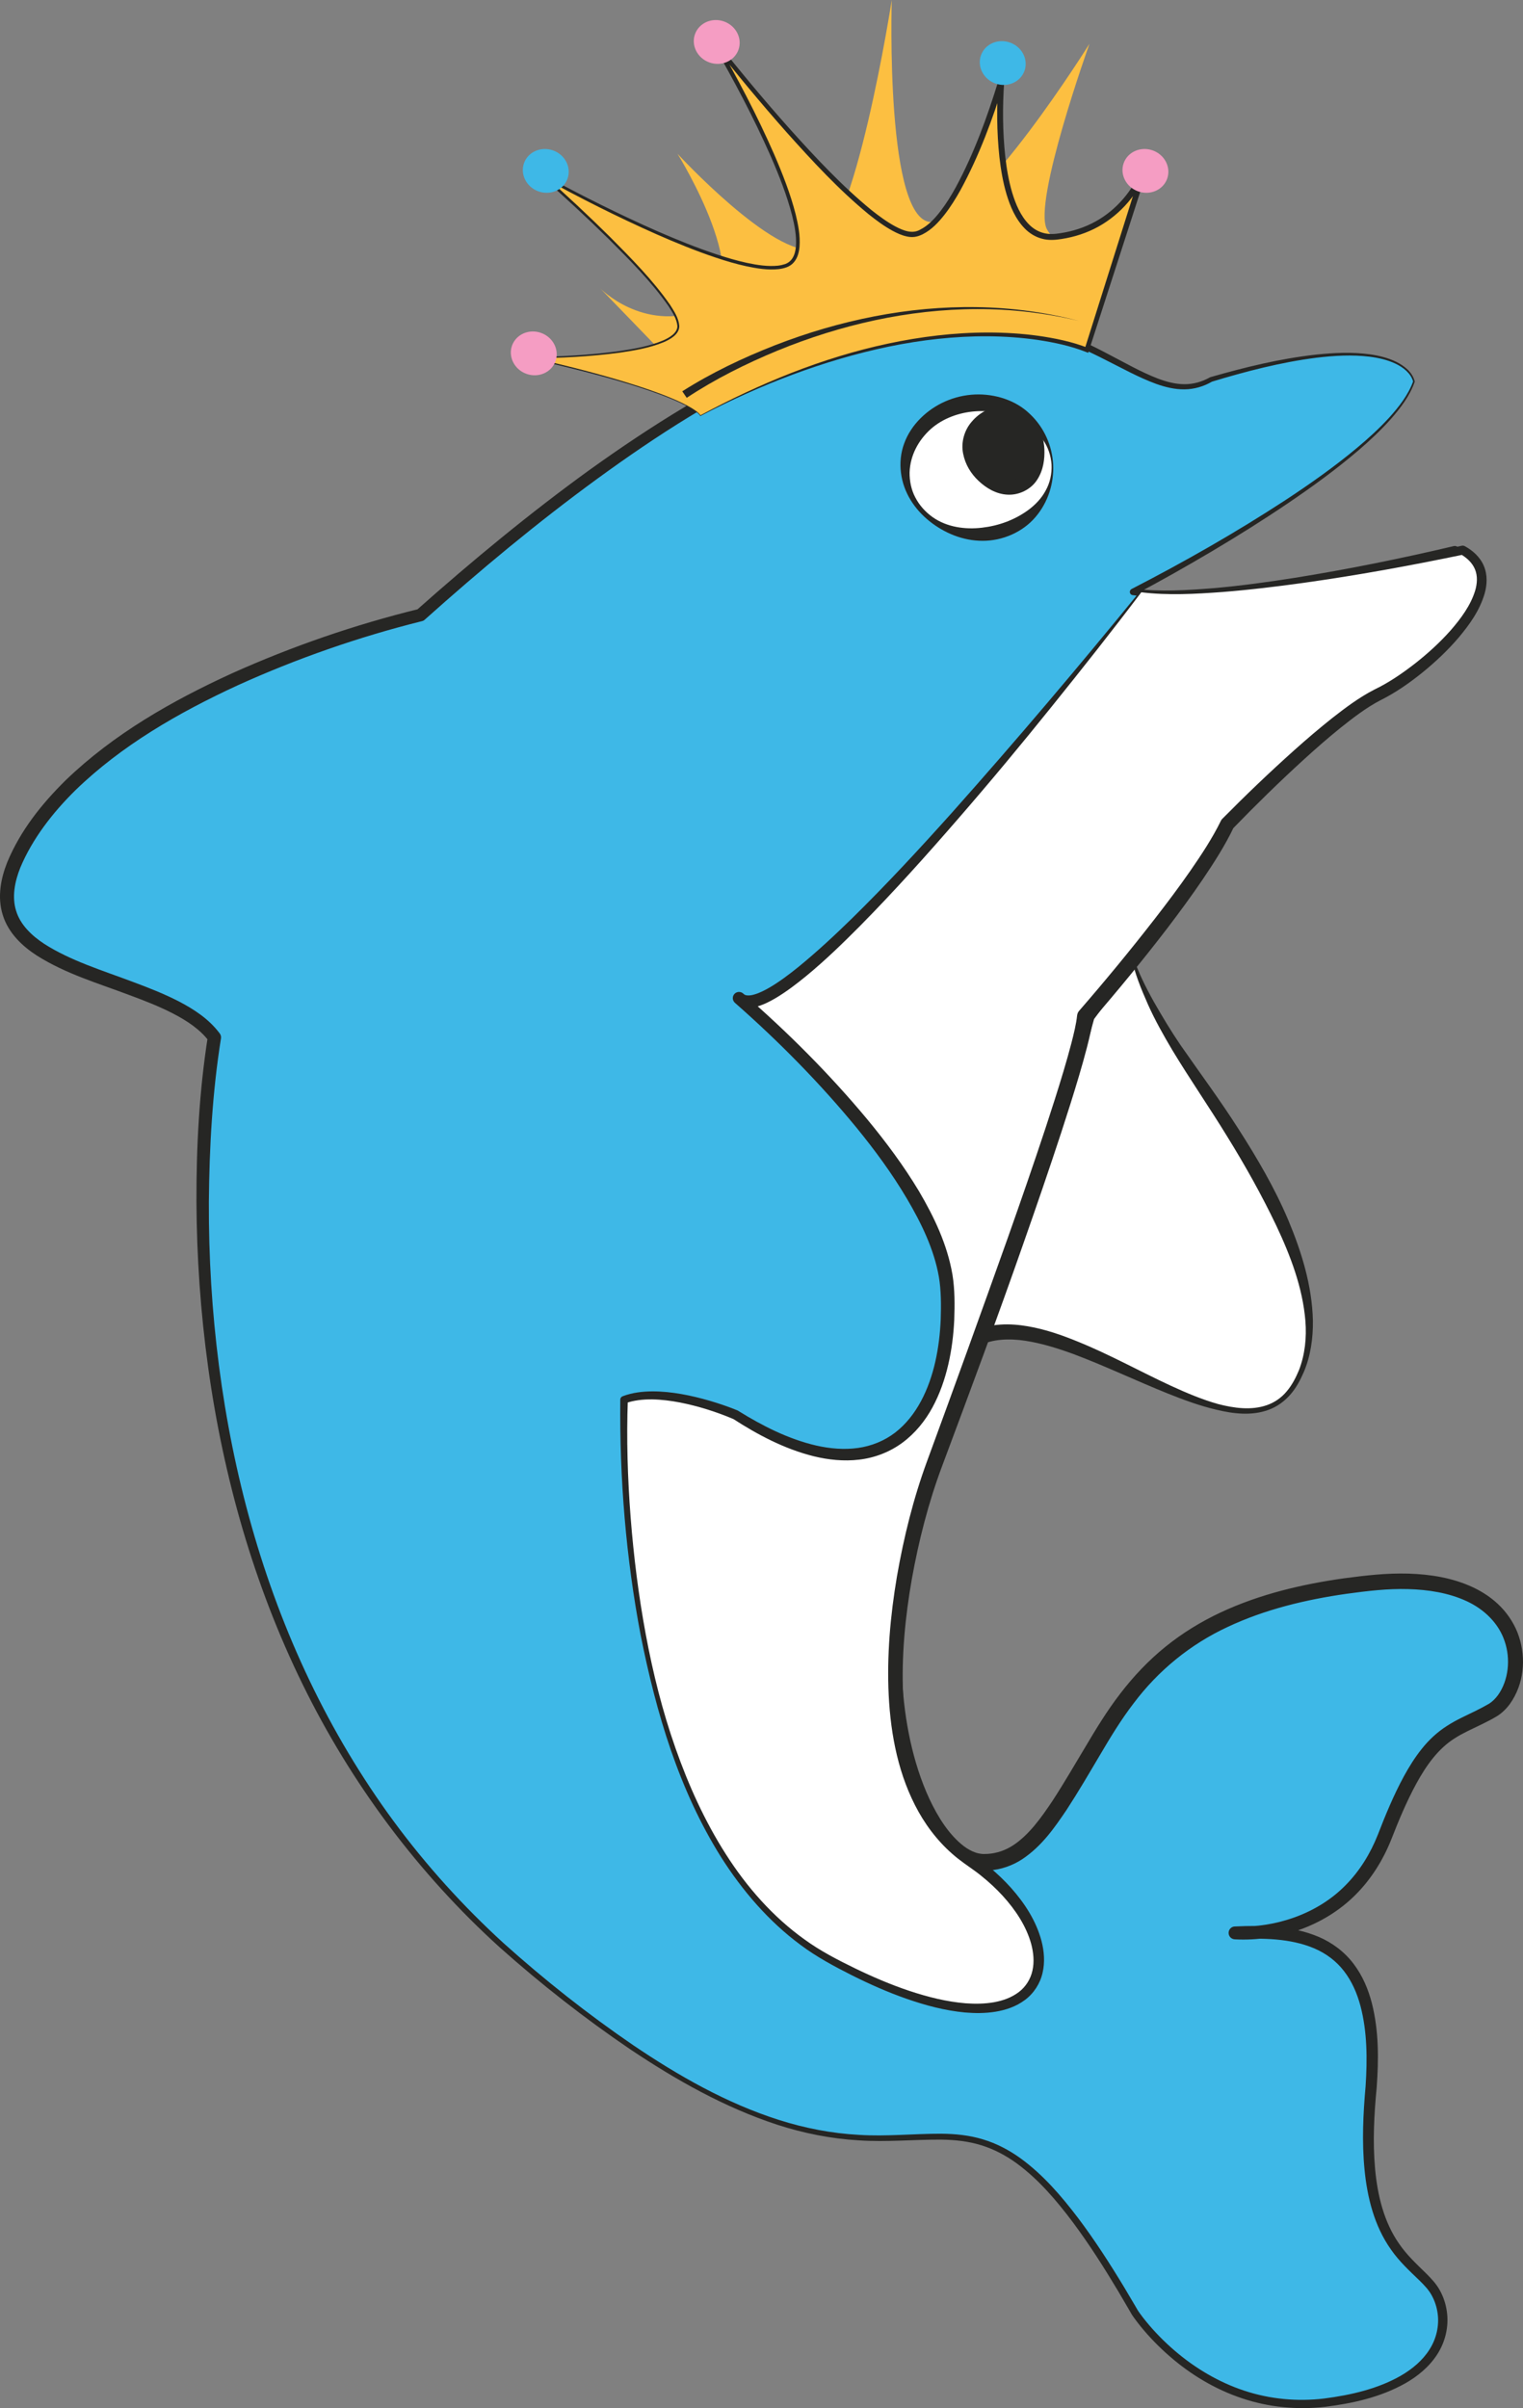
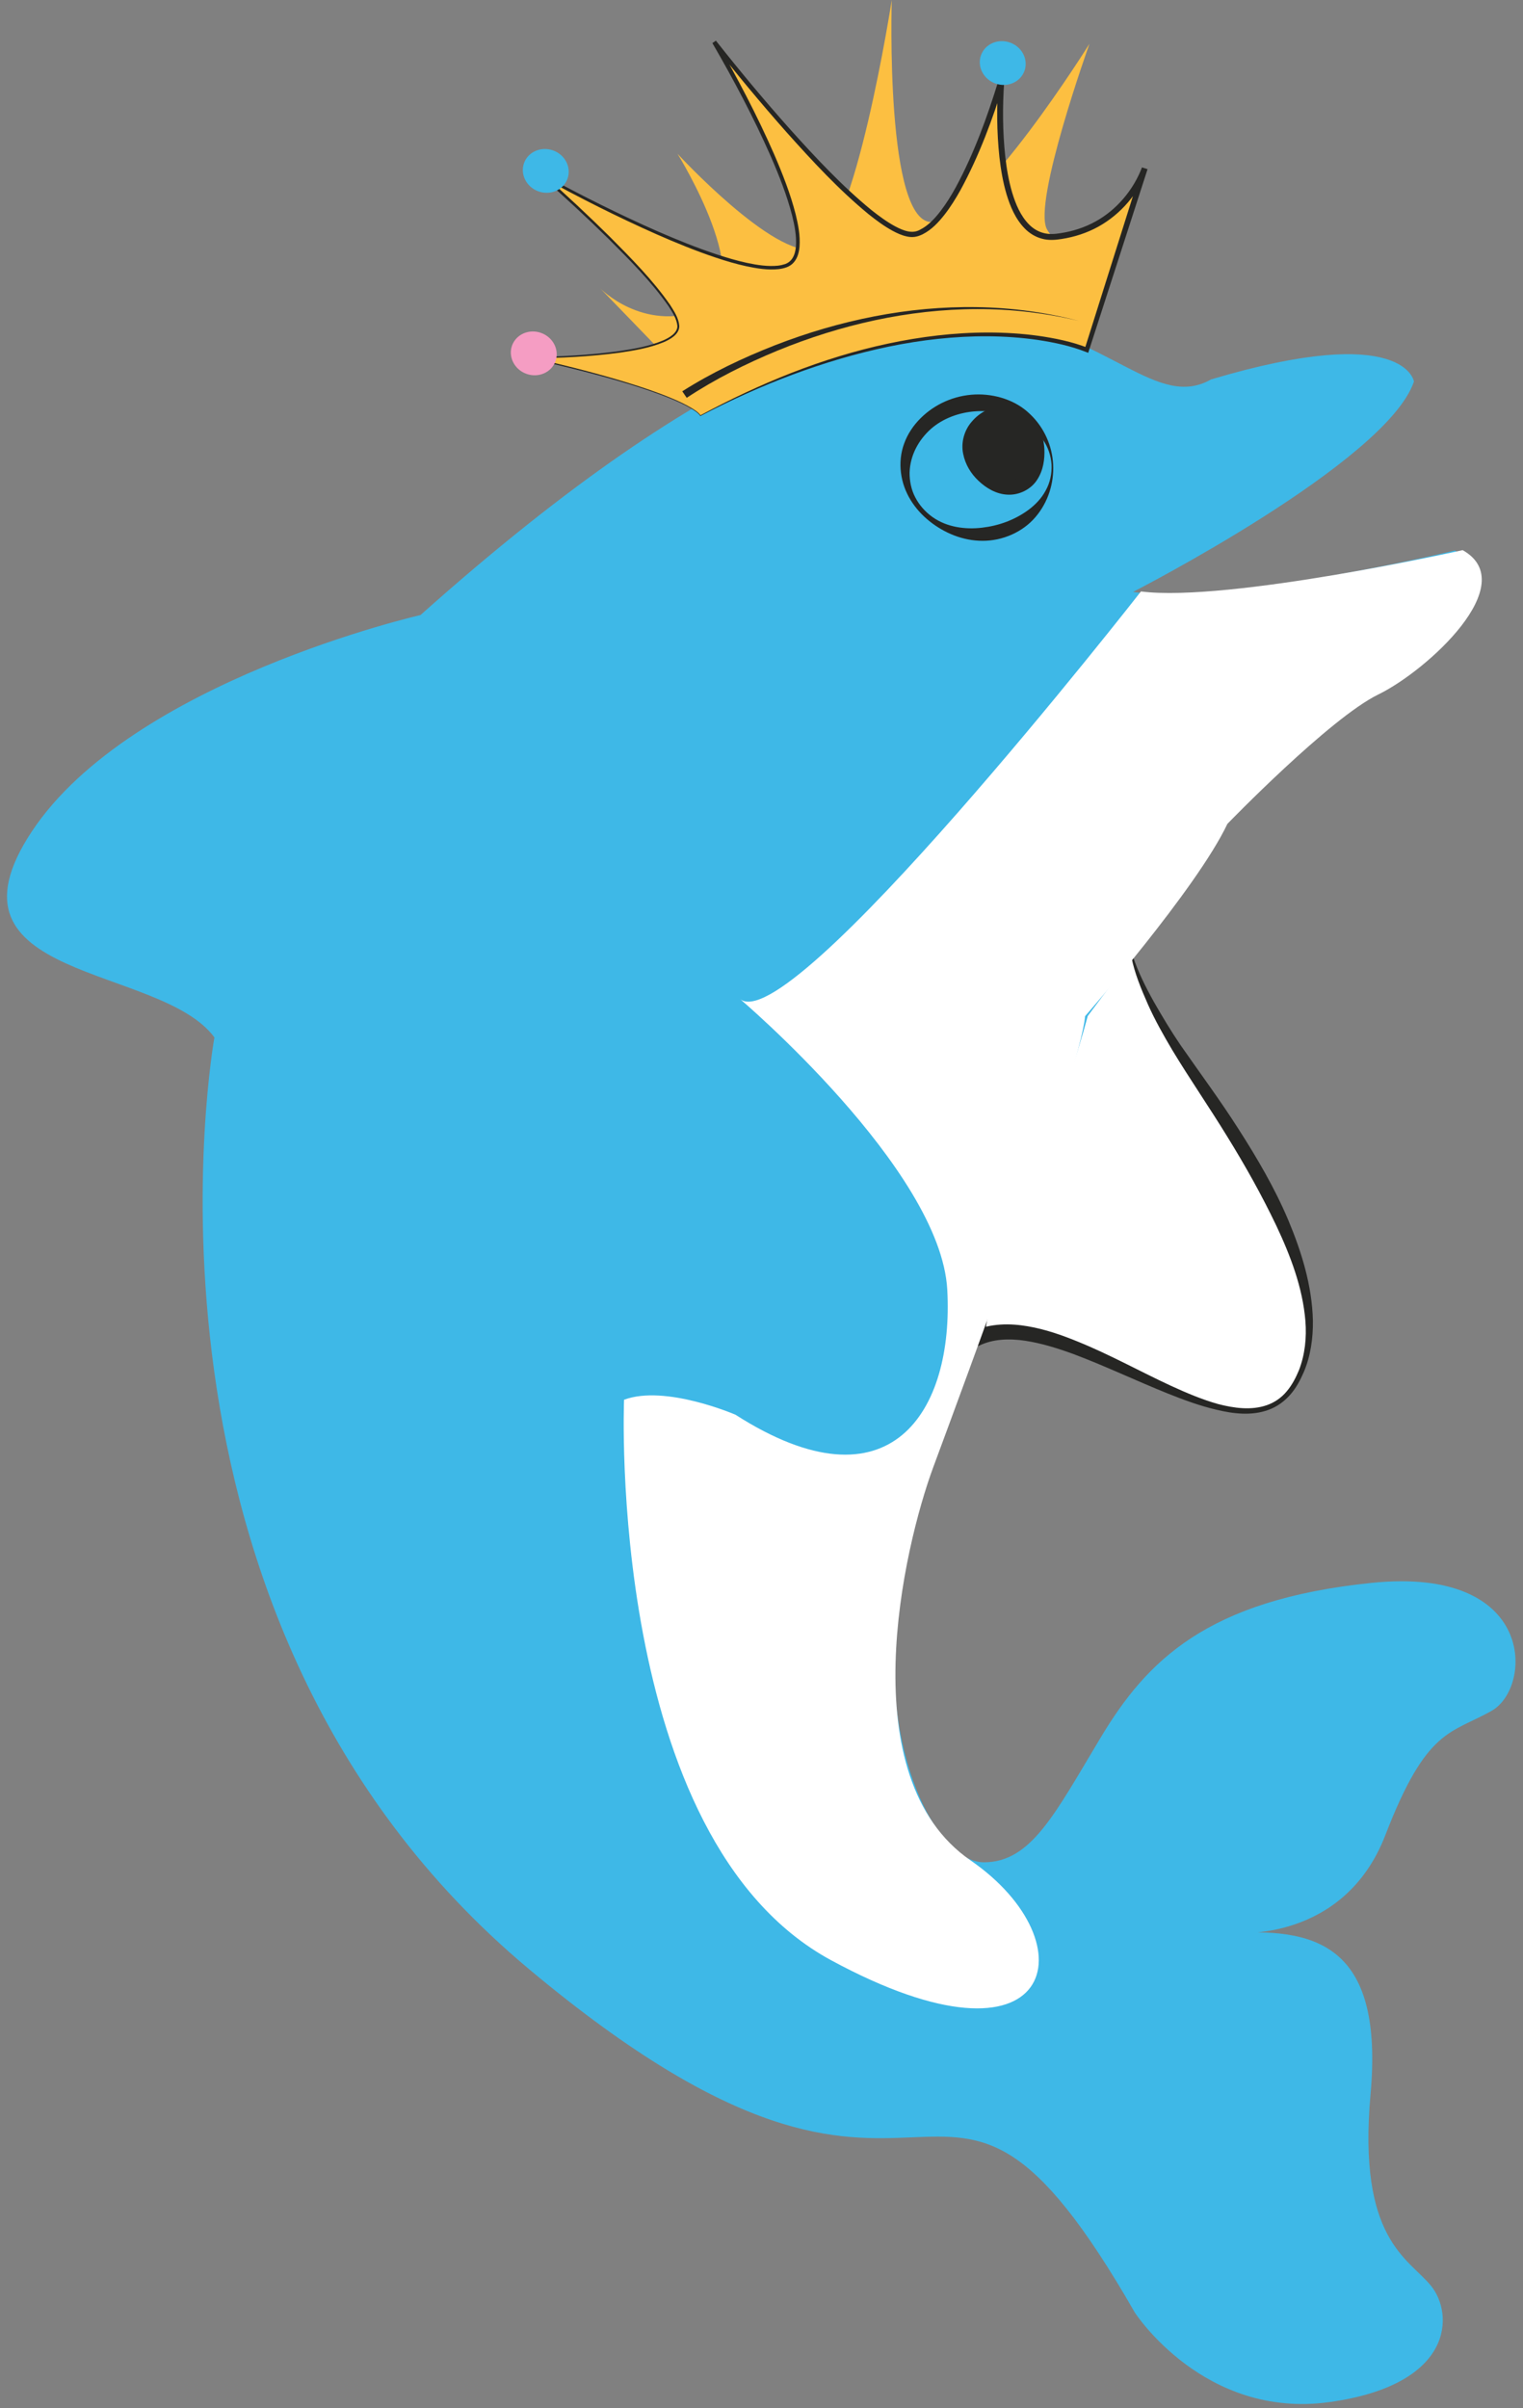
<svg xmlns="http://www.w3.org/2000/svg" height="500" viewBox="0 0 316.36 500" width="316.36">
  <rect x="0" y="0" width="316.36" height="500" fill="#808080" stroke="none" />
  <path d="m221.987 65.415s-15.761 6.607 8.156-14.08c0 0-9.787 1.844-12.697-3.784-2.911-5.631 8.863-38.465 8.863-38.465s-22.464 35.987-32.493 37.011c-10.034 1.025-8.578-46.097-8.578-46.097s-7.716 49.764-16.09 51.716c-8.381 1.953-28.416-19.789-28.416-19.789s17.351 27.887 5.045 32.463c-12.297 4.579-21.118-4.54-21.118-4.54l26.458 27.345s18.249-23.703 70.87-21.78z" fill="#fcbf41" />
  <path d="m235.11 198.418s1.509 7.579 11.043 21.826c9.534 14.253 34.353 47.917 22.821 67.154-11.535 19.23-47.501-18.199-66.178-9.516 0 0 7.968-64.456 32.314-79.464z" fill="#fff" />
  <path d="m235.273 198.386c1.082 3.339 2.681 6.511 4.386 9.583 1.747 3.055 3.553 6.077 5.538 8.987 4.007 5.774 8.27 11.499 12.1 17.514 3.845 6.003 7.483 12.194 10.293 18.826 2.765 6.601 4.958 13.635 5.129 20.92.041 3.619-.462 7.306-1.893 10.666-.725 1.667-1.576 3.289-2.803 4.69-1.218 1.393-2.77 2.524-4.524 3.159-3.543 1.295-7.343.804-10.807-.025-3.514-.821-6.883-2.071-10.191-3.397-6.613-2.666-13.025-5.733-19.578-8.188-3.276-1.19-6.6-2.225-9.937-2.734-3.316-.502-6.698-.384-9.501.975-.807.387-1.773.049-2.165-.757-.138-.288-.185-.602-.153-.897l.005-.034c.889-7.354 2.205-14.575 3.805-21.776 1.669-7.169 3.589-14.3 6.063-21.257 2.46-6.95 5.278-13.828 9.066-20.215 1.891-3.181 3.956-6.287 6.419-9.061 2.461-2.773 5.246-5.316 8.498-7.087.085-.047.186-.016.233.07.003.007.008.017.012.024zm-.262.317c-2.903 2.062-5.366 4.648-7.478 7.479-2.149 2.901-4.031 5.99-5.671 9.215-3.241 6.469-5.83 13.255-7.985 20.185-2.112 6.937-3.942 13.976-5.47 21.085-.797 3.542-1.521 7.105-2.174 10.686-.677 3.566-1.312 7.169-1.818 10.726l-2.307-1.686c3.686-1.664 7.73-1.64 11.36-1.018 3.676.624 7.118 1.838 10.452 3.2 6.669 2.707 12.872 6.176 19.268 9.14 3.203 1.47 6.446 2.854 9.807 3.802 3.343.867 6.932 1.362 10.151.241 1.597-.548 3.024-1.54 4.11-2.844 1.102-1.288 1.913-2.85 2.571-4.437 1.248-3.229 1.605-6.746 1.332-10.191-.563-6.933-3.1-13.572-6.075-19.869-3.014-6.315-6.455-12.448-10.166-18.444-3.685-6.019-7.703-11.815-11.41-17.944-1.819-3.074-3.584-6.19-5.044-9.455-1.406-3.188-2.761-6.428-3.453-9.871z" fill="#262624" />
  <path d="m293.707 79.222s-1.78-12.487-42.157-.436c-22.28 12.71-40.036-61.826-164.204 48.915 0 0-59.985 13.68-80.712 44.903-20.723 31.23 26.677 27.541 37.903 42.797 0 0-21.865 120.471 65.286 193.397 87.154 72.937 82.979-3.436 125.912 71.367 0 0 14.346 22.195 40.412 18.585 26.066-3.617 25.809-18.376 21.115-24.135-4.692-5.768-15.293-9.563-12.571-39.804 2.725-30.242-10.639-34.438-28.093-33.477 0 0 22.544 2.044 31.173-20.315 8.622-22.351 13.623-20.989 22.112-25.827 8.491-4.845 9.304-30.054-24.978-26.537-34.275 3.514-46.715 16.232-56.242 32.068-9.53 15.847-14.447 25.958-24.296 25.948-9.851-.007-21.495-22.893-18.195-52.623 3.296-29.725 31.14-90.884 39.778-123.095 0 0 21.418-28.523 26.456-36.46 5.04-7.934 23.207-25.891 35.999-32.06 12.796-6.172 22.179-24.74 13.786-28.11 0 0-47.527 11.35-66.831 8.575 0 0 52.692-26.952 58.347-43.676z" fill="#3eb8e7" />
-   <path d="m293.532 79.207c-.471-1.711-2.069-2.951-3.678-3.712-1.665-.783-3.489-1.194-5.317-1.43-3.677-.447-7.418-.23-11.1.215-7.382.934-14.62 2.82-21.743 4.981l.104-.045c-1.723 1.015-3.745 1.617-5.772 1.626-2.03.021-4.002-.469-5.855-1.131-3.711-1.354-7.091-3.273-10.541-4.987-6.843-3.518-14.05-6.311-21.62-7.369-7.551-1.103-15.277-.592-22.753 1-7.483 1.587-14.745 4.181-21.745 7.321-14.009 6.323-27.039 14.69-39.477 23.758-12.449 9.079-24.322 18.96-35.819 29.243-.164.145-.349.245-.548.287l-.034.012c-13.073 3.256-25.965 7.744-38.262 13.318-12.234 5.643-24.12 12.474-33.72 21.798-4.723 4.652-8.912 10.054-11.422 16.029-1.196 2.968-1.776 6.163-.884 8.992.857 2.842 3.173 5.121 5.861 6.874 5.479 3.506 12.057 5.498 18.432 7.9 3.205 1.194 6.428 2.45 9.549 4.055 3.089 1.622 6.198 3.608 8.461 6.642.226.301.305.669.252 1.021l-.007.039c-1.776 11.127-2.415 22.568-2.508 33.914-.048 11.374.639 22.753 2.102 34.032 2.919 22.549 8.969 44.777 18.799 65.321 4.911 10.262 10.748 20.091 17.5 29.258 6.763 9.165 14.438 17.647 22.852 25.324 8.471 7.604 17.459 14.707 26.86 21.13 9.421 6.373 19.428 12.078 30.269 15.532 5.408 1.723 11.012 2.811 16.67 3.111 5.666.361 11.33-.251 17.11-.24 2.883.029 5.825.313 8.636 1.177 2.813.838 5.441 2.229 7.805 3.931 4.729 3.44 8.52 7.881 11.992 12.448 3.458 4.597 6.567 9.426 9.532 14.324l2.191 3.701.54.926.135.228.119.175.299.428c.403.559.836 1.114 1.279 1.655 1.778 2.176 3.763 4.191 5.889 6.02 4.261 3.661 9.176 6.586 14.497 8.342 5.309 1.764 11.002 2.288 16.558 1.632 5.556-.716 11.177-1.997 15.975-4.75 2.371-1.376 4.513-3.17 5.936-5.424 1.433-2.239 2.061-4.939 1.691-7.545-.181-1.299-.599-2.563-1.226-3.704-.612-1.139-1.522-2.085-2.529-3.075-2.013-1.938-4.226-3.973-5.922-6.424-3.488-4.9-4.94-10.855-5.503-16.604-.567-5.796-.286-11.624.219-17.305.372-5.602.344-11.321-1.052-16.633-.7-2.651-1.797-5.164-3.418-7.266-1.61-2.103-3.77-3.714-6.23-4.754-4.965-2.095-10.709-2.158-16.293-1.86l.052-2.673c8.225.32 16.957-2.614 22.775-8.557 2.934-2.957 5.16-6.574 6.708-10.486 1.573-4.066 3.273-8.195 5.411-12.137 1.079-1.963 2.275-3.904 3.726-5.711 1.437-1.806 3.196-3.459 5.179-4.723 1.974-1.289 4.047-2.183 5.964-3.13.943-.468 1.934-.984 2.762-1.472.738-.445 1.379-1.091 1.926-1.833 2.191-3.072 2.642-7.485 1.384-11.146-1.227-3.738-4.253-6.676-7.931-8.362-3.694-1.709-7.912-2.376-12.126-2.493-4.213-.126-8.508.388-12.794.977-8.535 1.218-16.993 3.253-24.704 6.887-7.73 3.586-14.425 9.057-19.54 15.876-2.606 3.394-4.809 7.034-7.04 10.822-2.227 3.757-4.435 7.548-6.866 11.272-2.481 3.66-5.093 7.489-9.174 10.223-2.03 1.345-4.499 2.217-6.968 2.361-.609.024-1.216.065-1.908-.019-.74-.08-1.359-.228-1.994-.446-1.254-.431-2.352-1.077-3.344-1.807-3.884-3.024-6.269-7.063-8.21-11.139-1.905-4.111-3.245-8.429-4.2-12.797-1.887-8.754-2.262-17.762-1.433-26.616.86-8.929 3.182-17.488 5.645-25.917 5.061-16.847 11.232-33.251 17.334-49.645 3.078-8.184 6.167-16.367 9.129-24.578 2.944-8.214 5.83-16.458 8.13-24.815l.005-.014c.049-.176.131-.337.236-.474 6.508-8.636 12.993-17.299 19.348-26.031l4.703-6.584c.773-1.103 1.532-2.209 2.26-3.324.714-1.137 1.579-2.328 2.415-3.392 3.439-4.319 7.244-8.23 11.187-11.987 3.961-3.748 8.093-7.315 12.47-10.591 2.197-1.636 4.453-3.189 6.817-4.61 1.179-.701 2.39-1.375 3.641-1.983 1.238-.589 2.295-1.187 3.407-1.925 4.324-2.908 7.97-6.934 10.579-11.468 1.281-2.267 2.327-4.721 2.681-7.211.166-1.234.136-2.479-.257-3.528-.375-1.058-1.164-1.825-2.217-2.258l.575.043c-11.022 2.511-22.099 4.667-33.272 6.374-5.587.844-11.194 1.569-16.839 2.022-5.636.427-11.334.714-17.034-.078-.367-.052-.627-.393-.572-.759.029-.227.178-.411.363-.511 10.906-5.613 21.611-11.709 31.896-18.419 5.131-3.373 10.162-6.916 14.875-10.842 2.354-1.965 4.631-4.029 6.704-6.29 2.025-2.243 3.959-4.685 5-7.538zm.329.066c-1.024 2.968-2.967 5.471-4.992 7.777-2.063 2.309-4.322 4.419-6.66 6.432-4.69 4.011-9.69 7.635-14.796 11.09-5.105 3.452-10.327 6.719-15.624 9.866-5.304 3.143-10.659 6.172-16.122 9.061l-.211-1.272c5.494.686 11.139.338 16.717-.112 5.587-.493 11.161-1.251 16.712-2.131 11.098-1.777 22.15-4.014 33.085-6.595.193-.046.381-.027.559.036l.018.009c1.469.547 2.79 1.826 3.319 3.337.565 1.499.571 3.047.396 4.483-.396 2.88-1.52 5.504-2.862 7.943-2.748 4.854-6.527 9.089-11.154 12.259-1.133.777-2.433 1.515-3.639 2.095-1.18.577-2.33 1.236-3.467 1.922-2.265 1.385-4.456 2.914-6.591 4.534-4.261 3.234-8.309 6.774-12.182 10.495-3.853 3.729-7.584 7.632-10.857 11.809-.824 1.064-1.552 2.076-2.266 3.228-.747 1.161-1.508 2.282-2.28 3.406l-4.681 6.653c-6.311 8.814-12.73 17.526-19.19 26.219l.241-.492c-2.28 8.53-5.121 16.835-8.018 25.107-2.916 8.261-5.944 16.475-8.961 24.683-6.046 16.402-12.21 32.775-17.185 49.45-2.428 8.344-4.689 16.777-5.489 25.283-.791 8.552-.414 17.233 1.403 25.581.917 4.165 2.2 8.258 3.973 12.083 1.777 3.771 4.077 7.461 7.166 9.82.767.569 1.581 1.032 2.402 1.309.396.141.846.236 1.191.274.395.06.885.026 1.365.011 1.905-.126 3.694-.751 5.318-1.815 3.256-2.158 5.788-5.694 8.153-9.241 2.35-3.601 4.536-7.382 6.789-11.133 2.215-3.744 4.559-7.598 7.298-11.136 2.727-3.557 5.856-6.861 9.373-9.7 3.513-2.84 7.397-5.213 11.464-7.117 8.157-3.808 16.925-5.859 25.674-7.087 4.377-.581 8.807-1.103 13.342-.966 4.5.147 9.114.853 13.38 2.844 2.122 1 4.129 2.348 5.803 4.082 1.666 1.737 2.987 3.845 3.742 6.147 1.512 4.59 1.046 9.841-1.853 13.955-.74 1.008-1.671 1.955-2.811 2.637-1.051.624-2.01 1.108-3.025 1.604-2.001.979-3.963 1.826-5.66 2.931-3.426 2.152-5.874 5.6-7.925 9.328-2.047 3.748-3.702 7.716-5.295 11.799-1.691 4.202-4.163 8.17-7.427 11.409-3.253 3.247-7.267 5.688-11.565 7.211-4.331 1.502-8.794 2.239-13.478 1.987-.741-.039-1.305-.668-1.269-1.408.039-.692.596-1.235 1.274-1.264h.04c5.749-.256 11.798-.218 17.455 2.184 2.791 1.201 5.351 3.125 7.196 5.585 1.864 2.448 3.056 5.294 3.793 8.163 1.466 5.779 1.42 11.669 1.007 17.44-.546 5.679-.851 11.317-.341 16.914.502 5.554 1.848 11.119 5.008 15.619 1.552 2.27 3.567 4.156 5.646 6.181 1.016 1.016 2.109 2.161 2.849 3.557.744 1.365 1.222 2.868 1.419 4.396.426 3.072-.353 6.261-2.022 8.828-1.665 2.582-4.062 4.533-6.625 5.992-5.185 2.911-10.959 4.172-16.694 4.885-5.789.663-11.746.077-17.274-1.794-5.541-1.85-10.622-4.912-14.992-8.718-2.195-1.905-4.222-3.987-6.054-6.241-.458-.569-.903-1.145-1.328-1.741l-.317-.45-.18-.273-.132-.236-.534-.924-2.161-3.688c-2.924-4.888-5.987-9.697-9.378-14.25-3.4-4.528-7.116-8.9-11.642-12.22-2.262-1.647-4.748-2.974-7.41-3.788-2.659-.829-5.463-1.121-8.283-1.163-5.645-.035-11.397.548-17.161.152-5.754-.337-11.454-1.468-16.922-3.245-10.949-3.587-21.031-9.299-30.536-15.66-9.488-6.438-18.504-13.501-27.068-21.13-17.008-15.387-30.948-34.126-41.027-54.744-10.111-20.632-16.426-43.006-19.578-65.732-1.574-11.374-2.371-22.851-2.429-34.331-.031-11.5.572-22.953 2.373-34.409l.246 1.064c-1.831-2.465-4.605-4.293-7.519-5.795-2.938-1.51-6.071-2.724-9.244-3.891-6.328-2.39-12.97-4.314-19.033-8.141-2.959-1.916-5.892-4.633-7.057-8.408-1.178-3.76-.38-7.653.93-10.945 2.752-6.625 7.18-12.139 12.121-17.017 10.026-9.66 22.175-16.546 34.606-22.231 12.522-5.622 25.47-10.074 38.827-13.36l-.579.302c11.586-10.279 23.548-20.178 36.129-29.267 12.607-9.023 25.821-17.35 40.081-23.64 7.129-3.122 14.535-5.703 22.198-7.263 7.651-1.554 15.602-2.016 23.361-.81 7.786 1.133 15.154 4.153 21.988 7.792 3.438 1.774 6.786 3.727 10.336 5.081 1.764.662 3.601 1.143 5.451 1.149 1.845.015 3.663-.493 5.287-1.412.029-.018.072-.036.101-.045 7.186-2.065 14.488-3.857 21.949-4.685 3.724-.393 7.503-.568 11.24-.055 1.862.272 3.724.714 5.434 1.551 1.662.84 3.337 2.104 3.836 4.065.003.025.003.052-.005.07z" fill="#262624" />
  <path d="m236.998 122.807s-73.634 94.303-83.476 84.449c0 0 41.882 35.46 43.249 60.554 1.374 25.096-11.677 46.603-43.991 25.936 0 0-14.573-6.32-23.151-3.115 0 0-3.783 91.034 43.017 116.38 46.801 25.347 53.979-3.496 28.961-20.734-25.015-17.233-13.942-64.893-7.746-81.646 6.198-16.755 30.531-82.098 31.542-93.649 0 0 23.176-26.433 29.549-39.914 0 0 21.235-21.949 31.364-26.879 10.127-4.936 29.933-22.978 17.51-29.96 0 0-48.648 10.866-66.828 8.578z" fill="#fff" />
-   <path d="m237.072 122.979c-6.07 8.022-12.306 15.905-18.616 23.737-6.325 7.861-12.77 15.623-19.389 23.24-6.616 7.626-13.36 15.149-20.474 22.355-3.569 3.588-7.209 7.121-11.16 10.371-1.982 1.616-4.016 3.181-6.279 4.537-1.141.663-2.319 1.295-3.707 1.713-.69.204-1.435.365-2.296.319-.847-.024-1.852-.382-2.544-1.085l-.017-.017c-.502-.509-.493-1.324.012-1.823.485-.476 1.251-.488 1.754-.058 9.262 8.035 17.905 16.676 25.762 26.102 3.902 4.721 7.589 9.66 10.772 14.959 3.12 5.314 5.874 11.016 6.955 17.324.514 3.198.473 6.27.372 9.388-.147 3.111-.529 6.22-1.24 9.275-.708 3.061-1.751 6.07-3.272 8.881-1.513 2.803-3.591 5.376-6.216 7.324-2.618 1.954-5.777 3.162-8.98 3.542-3.212.389-6.421.048-9.467-.695-6.116-1.52-11.643-4.47-16.798-7.793l.139.08c-3.555-1.506-7.343-2.71-11.148-3.455-1.912-.365-3.837-.61-5.758-.643-1.913-.017-3.83.18-5.574.809l.51-.702c-.294 8.112-.046 16.295.586 24.423.636 8.127 1.648 16.235 3.139 24.248 1.487 8.014 3.467 15.951 6.176 23.633 2.696 7.68 6.069 15.144 10.443 21.99 4.352 6.839 9.791 13.041 16.371 17.738 3.264 2.381 6.865 4.232 10.524 6.015 3.659 1.772 7.396 3.366 11.225 4.651 3.829 1.271 7.764 2.269 11.725 2.584 3.901.288 8.084-.091 11.038-2.335 1.447-1.109 2.438-2.692 2.826-4.468.4-1.78.226-3.704-.269-5.544-1.027-3.704-3.275-7.077-5.925-9.981-1.339-1.456-2.796-2.811-4.345-4.055-1.528-1.271-3.209-2.296-4.91-3.634-3.371-2.66-6.113-6.009-8.196-9.71-4.168-7.428-5.788-15.895-6.215-24.166-.41-8.321.334-16.609 1.713-24.753 1.42-8.141 3.409-16.184 6.279-23.978 5.643-15.345 11.188-30.717 16.674-46.108 2.722-7.692 5.405-15.408 7.961-23.155 1.275-3.875 2.522-7.756 3.683-11.648.578-1.943 1.136-3.894 1.643-5.843.494-1.928.994-3.939 1.182-5.729l.006-.019c.039-.358.186-.68.404-.93 5.41-6.228 10.681-12.625 15.739-19.135 2.534-3.259 5.009-6.559 7.356-9.93 2.332-3.37 4.607-6.815 6.359-10.394l.012-.027c.072-.146.16-.269.266-.372 4.852-4.909 9.816-9.66 14.959-14.261 2.575-2.3 5.195-4.54 7.915-6.698 2.741-2.131 5.504-4.234 8.732-5.894 3.003-1.438 5.772-3.343 8.434-5.404 2.643-2.071 5.148-4.35 7.368-6.846 2.184-2.5 4.209-5.256 5.128-8.282.451-1.502.529-3.062-.015-4.395-.529-1.342-1.665-2.421-3.034-3.201l.665.094c-11.061 2.297-22.149 4.325-33.325 5.885-5.587.777-11.187 1.451-16.815 1.895-5.587.405-11.227.738-16.823.054zm-.053-.332c5.584.55 11.222.069 16.809-.475 5.587-.589 11.155-1.402 16.705-2.318 11.084-1.877 22.136-4.053 33.093-6.538.227-.054.454-.012.644.085l.015.009c1.605.876 3.162 2.231 3.942 4.093.792 1.858.674 3.932.175 5.7-1.04 3.582-3.171 6.508-5.422 9.195-2.287 2.672-4.836 5.069-7.554 7.272-2.713 2.188-5.62 4.21-8.787 5.779-2.87 1.508-5.587 3.597-8.224 5.701-2.638 2.131-5.199 4.376-7.719 6.674-5.035 4.597-9.93 9.394-14.665 14.281l.274-.396c-1.855 3.896-4.142 7.418-6.482 10.891-2.356 3.461-4.824 6.822-7.353 10.14-5.078 6.622-10.36 13.028-15.816 19.341l.409-.951c-.238 2.282-.757 4.247-1.264 6.28-.517 2.006-1.078 3.985-1.663 5.962-1.167 3.939-2.413 7.846-3.684 11.744-2.552 7.79-5.22 15.526-7.932 23.246-5.401 15.451-11.123 30.78-16.844 46.101-2.828 7.535-4.831 15.422-6.265 23.371-1.399 7.958-2.169 16.046-1.819 24.075.387 7.98 1.802 16.054 5.602 22.994 1.881 3.454 4.377 6.569 7.403 9.022 1.492 1.214 3.294 2.356 4.894 3.724 1.619 1.335 3.144 2.786 4.555 4.366 2.786 3.145 5.186 6.792 6.303 11.015.538 2.099.738 4.377.213 6.599-.499 2.212-1.837 4.283-3.667 5.631-1.824 1.366-3.972 2.084-6.093 2.43-2.128.351-4.263.341-6.356.163-4.194-.398-8.234-1.482-12.133-2.844-3.906-1.362-7.678-3.041-11.355-4.878-3.657-1.848-7.33-3.805-10.654-6.297-6.669-4.929-12.129-11.311-16.529-18.251-8.791-13.998-13.494-30.026-16.691-46.046-3.07-16.116-4.401-32.504-4.238-48.937 0-.317.202-.586.48-.688l.029-.014c1.99-.754 4.084-.994 6.128-1.007 2.049-.011 4.08.217 6.073.561 1.994.355 3.957.833 5.89 1.397 1.937.572 3.822 1.211 5.725 1.987l.11.056.029.021c5.09 3.161 10.512 5.909 16.251 7.23 2.861.646 5.801.894 8.626.501 2.832-.387 5.511-1.481 7.75-3.191 4.499-3.476 7.067-9.065 8.35-14.749.647-2.875.997-5.823 1.12-8.78.093-2.948.093-5.999-.38-8.8-.999-5.719-3.642-11.167-6.669-16.289-3.041-5.143-6.615-10.005-10.422-14.671-7.647-9.306-16.204-17.973-25.248-25.924l1.747-1.898c.334.409 1.236.459 2.293.131 1.036-.298 2.107-.844 3.143-1.442 2.075-1.221 4.06-2.717 5.989-4.276 3.852-3.145 7.53-6.564 11.119-10.07 7.166-7.033 14.014-14.424 20.733-21.92 13.395-15.037 26.427-30.428 39.159-46.061.033-.039.091-.063.148-.057z" fill="#262624" />
-   <path d="m218.595 96.456c.415 7.533-6.09 14.013-14.529 14.472-8.434.463-15.606-5.268-16.018-12.803-.412-7.529 6.092-14.013 14.527-14.472 8.438-.457 15.609 5.268 16.02 12.803z" fill="#fff" />
  <g fill="#262624">
    <path d="m218.76 96.45c.197 3.803-1.009 7.817-3.691 10.936-2.662 3.122-6.837 4.909-10.928 4.906-4.129.015-8.043-1.651-11.089-4.093s-5.4-5.909-5.902-10.053c-.253-1.965-.06-4.135.675-6.088.716-1.973 1.919-3.754 3.406-5.226 2.982-2.968 7.034-4.742 11.29-4.923 4.072-.17 8.449 1.154 11.399 4.038 3.006 2.814 4.655 6.686 4.84 10.503zm-.329.015c-.125-1.871-.749-3.696-1.815-5.201-1.041-1.518-2.473-2.706-3.998-3.594-3.113-1.705-6.493-2.521-9.986-2.27-3.31.226-6.735 1.42-9.284 3.678-2.523 2.267-4.291 5.42-4.404 9.023-.021 1.707.322 3.566 1.177 5.165.829 1.62 2.086 3.023 3.572 4.084 3.025 2.152 6.864 2.62 10.301 2.215 3.471-.405 6.777-1.599 9.643-3.699 1.415-1.055 2.714-2.391 3.581-4.026.899-1.615 1.305-3.501 1.213-5.375z" />
    <path d="m216.781 93.271c.229 4.216-3.127 7.834-7.492 8.07-4.37.242-8.096-2.987-8.329-7.206-.23-4.22 3.126-7.825 7.491-8.067 4.367-.239 8.097 2.986 8.33 7.203z" />
    <path d="m216.944 93.268c.072 2.028-.185 4.286-1.474 6.299-1.252 2.007-3.717 3.252-6.105 3.143-2.426-.085-4.528-1.384-6.084-2.853-1.579-1.478-2.78-3.392-3.219-5.668-.469-2.27.202-4.863 1.842-6.692 1.588-1.865 3.931-3.107 6.496-3.179 1.133-.034 2.46.172 3.565.643 1.133.472 2.114 1.255 2.856 2.162 1.485 1.886 2.01 4.095 2.123 6.145zm-.328.012c-.083-2.041-1.569-3.757-3.207-4.495-.808-.405-1.639-.641-2.444-.81-.829-.169-1.556-.233-2.46-.154-1.508.127-3.144.689-4.35 1.804-1.186 1.122-2.073 2.645-2.299 4.459-.238 1.816.567 3.823 2.114 4.966 1.549 1.197 3.597 1.248 5.242.931 1.686-.33 3.199-.88 4.74-1.85 1.535-.937 2.841-2.799 2.664-4.851z" />
  </g>
  <path d="m145.494 86.297s-1.718-4.373-35.546-12.017c0 0 30.959 0 30.959-6.559 0-6.556-28.089-31.142-28.089-31.142s40.129 22.403 50.447 18.577c10.32-3.821-14.906-46.436-14.906-46.436s32.678 42.068 41.851 39.883c9.172-2.188 17.77-31.689 17.77-31.689s-2.863 33.874 11.468 32.236c14.329-1.641 18.343-14.206 18.343-14.206l-12.035 37.694s-29.811-13.108-80.262 13.659z" fill="#fcbf41" />
  <path d="m145.438 86.322c-.422-.614-1.138-1.04-1.792-1.451-.668-.405-1.372-.768-2.08-1.103-1.422-.674-2.878-1.264-4.353-1.814-2.949-1.1-5.952-2.043-8.977-2.923-6.051-1.753-12.172-3.24-18.314-4.621l-1.131-.248 1.159-.018c6.252-.082 12.526-.402 18.725-1.255 3.08-.465 6.196-1 9.057-2.197.708-.308 1.395-.674 1.972-1.161.572-.468 1.022-1.13 1.002-1.834-.123-1.485-1.028-2.857-1.854-4.147-3.58-5.106-8.046-9.558-12.461-13.971-4.466-4.392-9.068-8.644-13.76-12.785l-1.902-1.672 2.225 1.212c7.723 4.208 15.606 8.155 23.652 11.698 4.032 1.756 8.111 3.406 12.274 4.787 2.086.687 4.188 1.309 6.323 1.772 2.128.447 4.317.789 6.433.565.515-.064 1.057-.194 1.495-.342.554-.22.864-.459 1.21-.84.647-.75.906-1.804.99-2.85.151-2.125-.277-4.298-.797-6.408-1.091-4.229-2.722-8.324-4.469-12.344-3.552-8.04-7.677-15.832-12.087-23.425l.732-.505c4.946 6.275 10.078 12.42 15.395 18.383 5.341 5.931 10.811 11.803 16.965 16.833 1.555 1.224 3.154 2.409 4.867 3.331 1.72.907 3.569 1.647 5.198.695 1.66-.828 3.027-2.294 4.217-3.833 1.193-1.556 2.234-3.237 3.19-4.975 3.771-6.982 6.517-14.538 8.856-22.128l1.548-5.042-.357 5.257c-.353 5.135-.33 10.352.221 15.475.286 2.56.716 5.102 1.439 7.548.733 2.424 1.754 4.833 3.465 6.58.845.87 1.886 1.511 3.033 1.807 1.17.321 2.326.242 3.625.027 2.499-.383 4.949-1.181 7.159-2.396 4.42-2.419 7.917-6.584 9.681-11.247l1.16.368-12.172 37.656-.156.477-.478-.187c-3.149-1.249-6.591-1.974-9.995-2.491-3.426-.496-6.888-.731-10.351-.759-6.934-.039-13.869.756-20.671 2.159-13.604 2.844-26.692 7.931-39.027 14.372l-.047.024zm.07-.1c12.244-6.577 25.249-11.954 38.913-14.868 6.829-1.457 13.801-2.309 20.799-2.315 3.497 0 7.002.211 10.473.689 3.473.504 6.906 1.191 10.25 2.487l-.636.278 11.905-37.736 1.16.368c-1.893 5.072-5.549 9.349-10.252 11.955-2.35 1.293-4.927 2.127-7.57 2.536-1.252.208-2.763.332-4.115-.058-1.377-.354-2.625-1.142-3.589-2.131-1.951-2.01-2.995-4.567-3.767-7.091-.751-2.545-1.188-5.153-1.484-7.762-.555-5.232-.581-10.467-.219-15.714l1.188.23c-2.379 7.674-5.165 15.236-9.028 22.336-.985 1.763-2.05 3.491-3.303 5.106-1.259 1.598-2.679 3.164-4.625 4.137-.237.115-.502.221-.776.318-.232.066-.489.154-.8.193-.581.082-1.154.037-1.681-.087-1.067-.23-2.013-.677-2.921-1.161-1.811-.982-3.437-2.2-5.013-3.458-6.236-5.132-11.682-11.044-17.029-17.011-5.314-5.997-10.431-12.163-15.38-18.468l.736-.502c4.413 7.645 8.52 15.461 12.066 23.549 1.746 4.057 3.375 8.176 4.475 12.487.519 2.152.964 4.37.796 6.652-.097 1.125-.366 2.334-1.176 3.277-.813.982-2.06 1.281-3.18 1.426-2.28.233-4.504-.139-6.673-.595-2.172-.475-4.295-1.106-6.392-1.808-4.192-1.402-8.278-3.074-12.314-4.851-8.069-3.576-15.945-7.547-23.669-11.8l.327-.459c4.691 4.165 9.275 8.442 13.731 12.852 4.412 4.449 8.862 8.916 12.469 14.097.829 1.324 1.759 2.684 1.901 4.355.023.907-.534 1.645-1.149 2.159-.628.519-1.344.891-2.068 1.206-2.94 1.218-6.066 1.731-9.169 2.191-6.222.834-12.497 1.127-18.769 1.185l.031-.266c6.143 1.405 12.262 2.91 18.308 4.688 3.027.897 6.03 1.853 8.981 2.962 1.471.562 2.934 1.154 4.359 1.841.706.344 1.41.707 2.085 1.115.644.423 1.318.807 1.794 1.466z" fill="#262624" />
  <path d="m117.878 37.12c-.845 2.346-3.555 3.512-6.049 2.609-2.489-.901-3.82-3.534-2.976-5.882.852-2.34 3.562-3.509 6.051-2.606 2.491.895 3.826 3.531 2.974 5.879z" fill="#3eb8e7" />
  <path d="m212.799 14.723c-.844 2.348-3.553 3.512-6.049 2.611-2.487-.903-3.82-3.533-2.974-5.878.852-2.346 3.56-3.516 6.051-2.609 2.489.898 3.826 3.536 2.972 5.876z" fill="#3eb8e7" />
  <path d="m115.389 75.008c-.852 2.34-3.56 3.515-6.049 2.612-2.491-.901-3.822-3.534-2.976-5.879.853-2.346 3.558-3.519 6.051-2.612 2.489.907 3.822 3.534 2.974 5.879z" fill="#f59dc3" />
-   <path d="m153.39 10.349c-.85 2.34-3.558 3.513-6.049 2.612-2.489-.901-3.82-3.534-2.976-5.879.854-2.346 3.558-3.518 6.051-2.618 2.493.907 3.822 3.537 2.974 5.885z" fill="#f59dc3" />
-   <path d="m242.442 37.12c-.849 2.34-3.56 3.512-6.049 2.609-2.491-.901-3.822-3.534-2.974-5.876.852-2.346 3.553-3.515 6.049-2.615 2.49.904 3.821 3.534 2.974 5.882z" fill="#f59dc3" />
  <path d="m141.724 81.247c6.116-3.884 12.598-6.952 19.276-9.57 6.681-2.599 13.582-4.627 20.613-5.987 7.029-1.367 14.192-2.044 21.341-1.917 7.146.109 14.274 1.07 21.176 2.86-6.938-1.657-14.065-2.479-21.181-2.455-7.12.009-14.223.828-21.173 2.31-6.952 1.487-13.754 3.633-20.317 6.329-6.546 2.708-12.958 5.909-18.814 9.784z" fill="#262624" />
</svg>